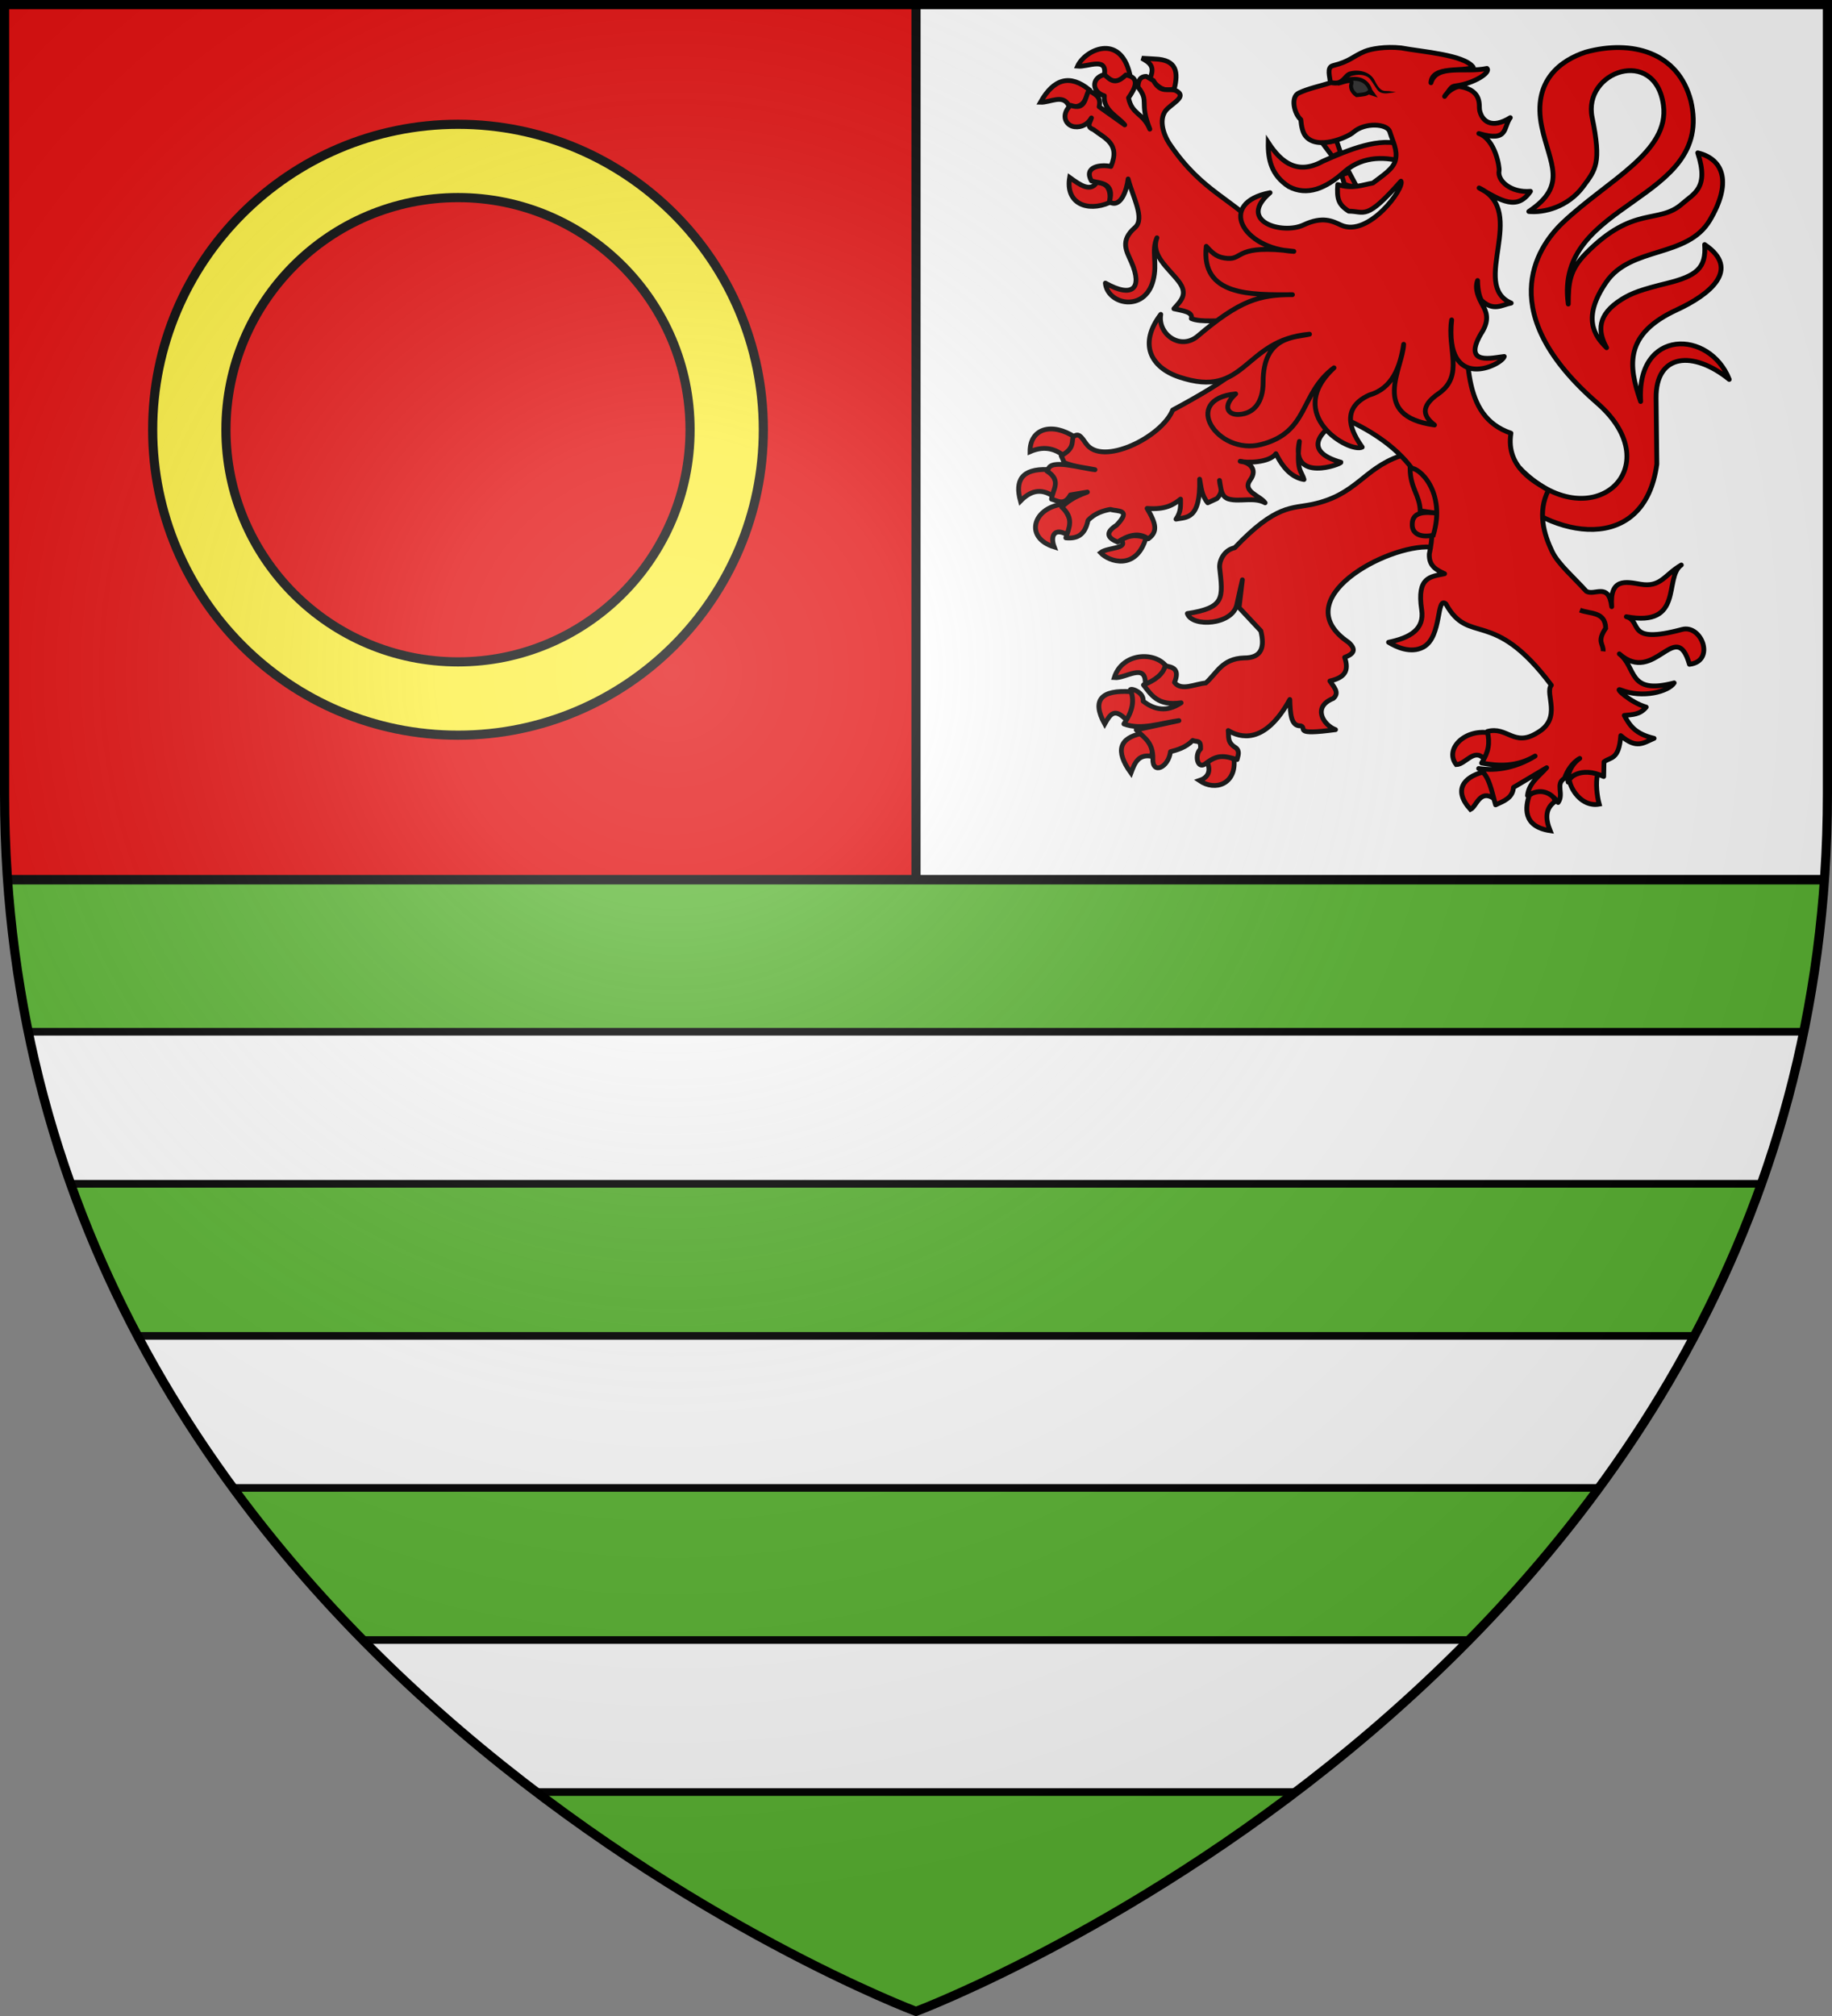
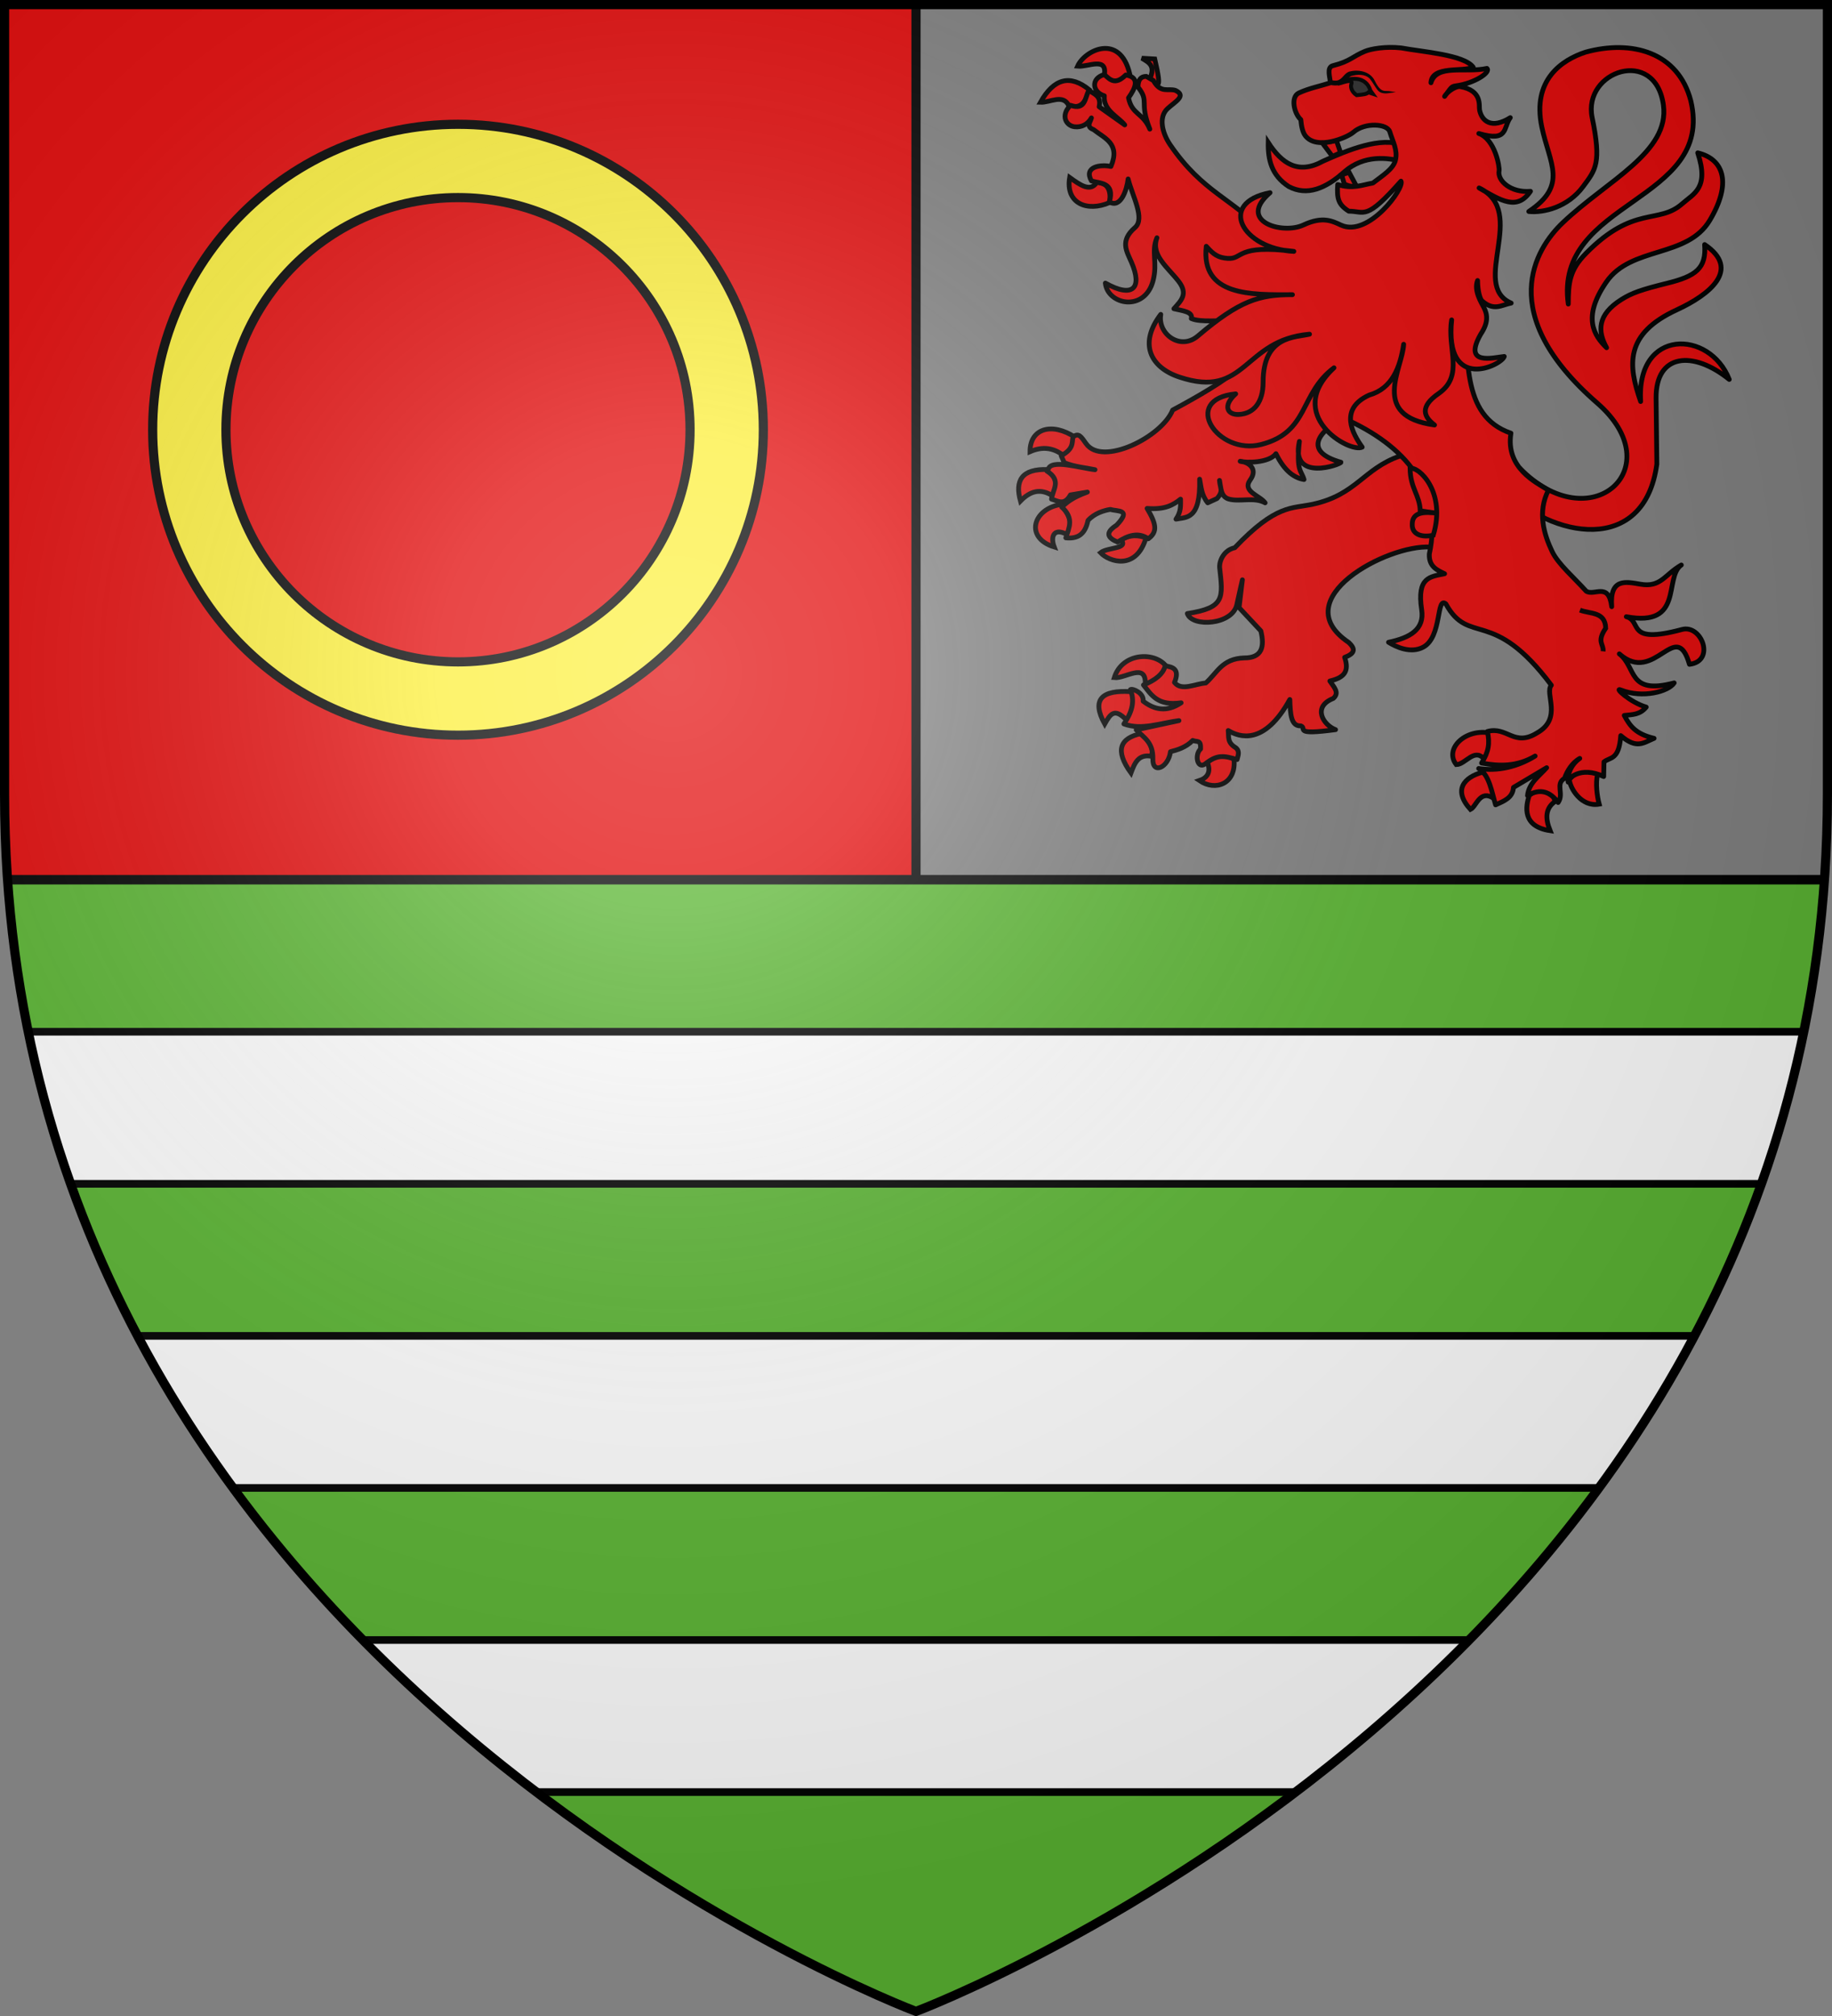
<svg xmlns="http://www.w3.org/2000/svg" xmlns:ns1="http://sodipodi.sourceforge.net/DTD/sodipodi-0.dtd" xmlns:ns2="http://www.inkscape.org/namespaces/inkscape" xmlns:xlink="http://www.w3.org/1999/xlink" width="600" height="660" viewBox="0 0 600 660" id="svg2" ns1:version="0.32" ns2:version="0.46" ns1:docname="Blason_Fromy-A.svg" ns2:output_extension="org.inkscape.output.svg.inkscape" version="1.0">
  <rect x="0" y="0" width="600" height="660" fill="#808080" stroke="none" />
  <ns1:namedview ns2:window-height="977" ns2:window-width="1280" ns2:pageshadow="2" ns2:pageopacity="0.0" guidetolerance="10.0" gridtolerance="10.0" objecttolerance="10.0" borderopacity="1.0" bordercolor="#666666" pagecolor="#ffffff" id="base" showgrid="false" ns2:zoom="1.1863636" ns2:cx="300" ns2:cy="330" ns2:window-x="-4" ns2:window-y="-4" ns2:current-layer="layer4" ns2:object-nodes="true" />
  <defs id="defs4">
    <radialGradient id="Gradient1" gradientUnits="userSpaceOnUse" cx="-80" cy="-80" r="405">
      <stop style="stop-color:#fff;stop-opacity:0.31" offset="0" id="stop7" />
      <stop style="stop-color:#fff;stop-opacity:0.25" offset="0.19" id="stop9" />
      <stop style="stop-color:#6b6b6b;stop-opacity:0.125" offset="0.6" id="stop11" />
      <stop style="stop-color:#000;stop-opacity:0.125" offset="1" id="stop13" />
    </radialGradient>
    <clipPath id="shield_cut">
      <path id="shield" d="M -298.5,-298.5 L 298.5,-298.5 L 298.5,-40 C 298.5,246.31 0,358.5 0,358.5 C 0,358.5 -298.5,246.31 -298.5,-40 L -298.5,-298.5 z" />
    </clipPath>
    <g id="s-4">
      <g id="c-6">
        <path transform="matrix(0.951,0.309,-0.309,0.951,0,-1)" d="M 0,0 L 0,1 L 0.5,1 L 0,0 z" id="t-0" />
        <use height="540" width="810" y="0" x="0" id="use2144-7" transform="scale(-1,1)" xlink:href="#t-0" />
      </g>
      <g id="a-1">
        <use height="540" width="810" y="0" x="0" id="use2147-7" transform="matrix(0.309,0.951,-0.951,0.309,0,0)" xlink:href="#c-6" />
        <use height="540" width="810" y="0" x="0" id="use2149-7" transform="matrix(-0.809,0.588,-0.588,-0.809,0,0)" xlink:href="#c-6" />
      </g>
      <use height="540" width="810" y="0" x="0" id="use2151-7" transform="scale(-1,1)" xlink:href="#a-1" />
    </g>
    <g id="s">
      <g id="c">
        <path transform="matrix(0.951,0.309,-0.309,0.951,0,-1)" d="M 0,0 L 0,1 L 0.5,1 L 0,0 z" id="t" />
        <use height="540" width="810" y="0" x="0" id="use2144" transform="scale(-1,1)" xlink:href="#t" />
      </g>
      <g id="a">
        <use height="540" width="810" y="0" x="0" id="use2147" transform="matrix(0.309,0.951,-0.951,0.309,0,0)" xlink:href="#c" />
        <use height="540" width="810" y="0" x="0" id="use2149" transform="matrix(-0.809,0.588,-0.588,-0.809,0,0)" xlink:href="#c" />
      </g>
      <use height="540" width="810" y="0" x="0" id="use2151" transform="scale(-1,1)" xlink:href="#a" />
    </g>
    <g id="f">
      <rect width="100" height="60" x="-50" y="-30" style="fill:#28166f" id="rect1964" />
      <g transform="translate(0,-20)" style="fill:#ffffff" id="g1966">
        <path d="M -1.212,27.818 C -1.212,22.175 -2.091,20.471 -4.542,13.98 C -5.709,10.888 -5.024,7.103 -2.858,3.601 C -2.082,2.346 -1.114,1.214 0,0 C 1.114,1.214 2.082,2.346 2.858,3.601 C 5.024,7.103 5.709,10.888 4.542,13.98 C 2.091,20.471 1.212,22.175 1.212,27.818 L -1.212,27.818 z" id="path1968" />
        <path d="M 2.922,27.672 C 2.922,21.721 5.239,17.829 8.501,16.66 C 9.949,16.141 11.808,16.387 13.519,18.107 C 15.638,20.236 16.255,26.1 10.036,27.228 C 10.694,26.272 10.655,24.147 9.322,23.441 C 8.331,22.916 7.209,23.188 6.646,23.564 C 5.822,24.116 4.917,25.67 4.967,27.672 L 2.922,27.672 z" id="rwi" />
        <path d="M 1.777,30.183 C 1.79,32.191 2.795,33.518 4.516,34.257 C 4.295,34.955 3.257,36.378 1.831,36.281 C 1.55,37.787 1.282,38.632 0,40 C -1.282,38.632 -1.55,37.787 -1.831,36.281 C -3.257,36.378 -4.295,34.955 -4.516,34.257 C -2.795,33.518 -1.79,32.191 -1.777,30.183 L 1.777,30.183 z" id="path1971" />
        <use transform="scale(-1,1)" id="use1973" x="0" y="0" width="800" height="400" xlink:href="#rwi" />
        <rect width="15.846" height="3.218" x="-7.923" y="27.331" id="rect1975" />
      </g>
    </g>
  </defs>
  <g id="layer4" ns2:label="Fond écu" ns2:groupmode="layer" transform="translate(300,300)">
    <path style="fill:#e20909;stroke-width:3" d="M -298.5,-298.5 L -298.5,-40 C -298.5,-30.475 -298.17,-21.142 -297.531,-12 L -3e-05,-12 L 0,-298.5 L -298.5,-298.5 z" id="use2412" ns1:nodetypes="cccccc" />
    <path style="fill:#5ab532;stroke-width:3" d="M 2.469 288 C 21.031 553.651 300 658.5 300 658.5 C 300 658.5 578.969 553.651 597.531 288 L 300 288 L 2.469 288 z " transform="translate(-300,-300)" id="path2424" />
-     <path ns1:nodetypes="cccccc" id="path2427" d="M 298.5,-298.5 L 298.5,-40 C 298.5,-30.475 298.17,-21.142 297.531,-12 L 3e-05,-12 L 0,-298.5 L 298.5,-298.5 z" style="fill:#ffffff;stroke-width:3" />
    <path style="opacity:1;fill:none;fill-opacity:1;stroke:#000000;stroke-width:3;stroke-linecap:butt;stroke-linejoin:round;stroke-miterlimit:4;stroke-dasharray:none;stroke-opacity:1" d="M 0,-298.5 L 0,-12" id="path2434" ns1:nodetypes="cc" />
    <path style="opacity:1;fill:none;fill-opacity:1;stroke:#000000;stroke-width:3.104;stroke-linecap:butt;stroke-linejoin:round;stroke-miterlimit:4;stroke-dasharray:none;stroke-opacity:1" d="M -297.531,-12 L 297.441,-12" id="path2436" />
    <path style="fill:#ffffff;stroke-width:2.5;stroke:#000000;stroke-opacity:1;stroke-miterlimit:4;stroke-dasharray:none" d="M 9.25 337.781 C 12.807 355.157 17.493 371.748 23.125 387.562 L 576.875 387.562 C 582.507 371.748 587.193 355.157 590.75 337.781 L 9.25 337.781 z M 45.062 437.344 C 54.465 455.101 65.024 471.693 76.344 487.125 L 523.656 487.125 C 534.976 471.693 545.535 455.101 554.938 437.344 L 45.062 437.344 z M 118.875 536.906 C 137.537 555.868 156.872 572.408 175.688 586.688 L 424.312 586.688 C 443.128 572.408 462.463 555.868 481.125 536.906 L 118.875 536.906 z " transform="translate(-300,-300)" id="path3207" />
  </g>
  <g id="layer3" ns2:label="Meubles" ns2:groupmode="layer" transform="translate(300,300)">
    <path style="opacity:1;fill:#fcef3c;fill-opacity:1;stroke:#000000;stroke-width:3;stroke-linecap:butt;stroke-linejoin:round;stroke-miterlimit:4;stroke-dasharray:none;stroke-opacity:1" d="M 150 40.688 C 94.8 40.688 50 85.488 50 140.688 C 50 195.887 94.8 240.688 150 240.688 C 205.2 240.688 250 195.887 250 140.688 C 250 85.487 205.2 40.688 150 40.688 z M 150 64.688 C 191.952 64.688 226 98.735 226 140.688 C 226 182.639 191.952 216.688 150 216.688 C 108.048 216.688 74 182.639 74 140.688 C 74 98.735 108.048 64.688 150 64.688 z " id="path2634" transform="translate(-300,-300)" />
    <g id="g3157" transform="translate(9.549,-2)">
      <path ns1:nodetypes="cssssscscccsscsscsscsccscc" id="path3833" d="M 188.083,-144.84 C 211.386,-120.922 238.011,-144.776 213.544,-166.055 C 180,-195.228 193.25,-216.543 202.306,-225.128 C 216.855,-238.921 237.374,-248.184 235.231,-263.622 C 232.566,-282.819 208.762,-274.766 211.902,-259.515 C 214.992,-244.507 213.064,-242.469 208.89,-236.858 C 203.948,-230.214 196.112,-228.259 191.148,-228.763 C 204.055,-237.393 197.958,-244.344 195.409,-256.428 C 192.154,-271.865 201.997,-278.404 209.778,-280.939 C 224.851,-285.062 240.096,-280.946 244.218,-264.964 C 252.092,-231.678 199.236,-232.467 204.082,-198.454 C 204.116,-205.391 204.433,-209.54 209.919,-215.099 C 225.567,-230.957 233.611,-224.421 241.394,-231.299 C 245.2,-234.662 250.282,-236.403 246.477,-247.964 C 255.367,-245.803 257.471,-237.688 250.421,-225.869 C 243.009,-213.444 224.665,-217.485 216.528,-205.656 C 208.554,-194.064 212.514,-188.15 216.626,-184.161 C 213.675,-189.543 213.502,-194.94 221.528,-199.972 C 224.896,-202.085 228.036,-203.191 236.474,-205.276 C 245.98,-207.625 249.336,-210.207 248.737,-217.933 C 260.873,-209.77 250.213,-201.452 239.626,-196.57 C 222.529,-188.686 223.596,-178.539 227.78,-166.553 C 226.283,-190.585 250.395,-190.119 256.799,-173.781 C 245.066,-183.28 232.673,-182.416 232.841,-167.606 L 233.085,-146.059 C 229.037,-116.137 198.701,-121.6 182.601,-138.141" style="fill:#e20909;fill-opacity:1;stroke:#000000;stroke-width:1.573;stroke-linejoin:round;stroke-miterlimit:4;stroke-dasharray:none;stroke-opacity:1" />
      <path style="fill:#e20909;fill-opacity:1;stroke:#000000;stroke-width:1.573;stroke-miterlimit:4;stroke-dasharray:none;stroke-opacity:1" d="M 105.81,-251.33 C 105.7,-245.758 106.853,-240.596 112.552,-236.913 C 118.528,-233.763 124.62,-236.254 130.753,-241.764 C 137.234,-247.432 145.03,-246.438 149.953,-245.033 C 150.764,-247.653 149.769,-248.718 149.99,-250.474 C 142.631,-253.366 131.916,-248.877 123.759,-245.234 C 115.593,-240.722 110.24,-244.503 105.81,-251.33 z" id="path3835" ns1:nodetypes="ccccccc" />
      <g transform="matrix(0.534,0,0,0.531,-388.273,-330.851)" id="g3892" style="fill:#e20909;stroke:#000000;stroke-width:2.954;stroke-opacity:1">
        <path style="fill:#e20909;fill-opacity:1;stroke:#000000;stroke-width:2.954;stroke-linejoin:miter;stroke-miterlimit:4;stroke-dasharray:none;stroke-opacity:1" d="M 862.664,472.577 C 855.476,463.366 835.582,464.284 830.832,479.663 C 837.648,480.342 850.288,470.055 849.838,483.483 C 858.143,483.015 860.546,478.79 862.664,472.577 z" id="path3838" ns1:nodetypes="cccc" />
        <path style="fill:#e20909;fill-opacity:1;stroke:#000000;stroke-width:2.954;stroke-miterlimit:4;stroke-dasharray:none;stroke-opacity:1" d="M 838.453,505.987 C 830.975,497.956 828.393,502.102 824.949,508.23 C 816.762,493.269 822.908,487.055 841.32,488.327 C 843.516,493.04 842.344,500.573 838.453,505.987 z" id="path3840" ns1:nodetypes="cccc" />
        <path style="fill:#e20909;fill-opacity:1;stroke:#000000;stroke-width:2.954;stroke-miterlimit:4;stroke-dasharray:none;stroke-opacity:1" d="M 847.459,514.084 C 834.368,516.89 830.977,524.397 841.064,538.435 C 843.251,532.571 845.42,526.686 853.598,528.133 C 855.081,523.343 852.891,518.452 847.459,514.084 z" id="path3842" ns1:nodetypes="cccc" />
        <path style="fill:#e20909;fill-opacity:1;stroke:#000000;stroke-width:2.954;stroke-miterlimit:4;stroke-dasharray:none;stroke-opacity:1" d="M 887.874,531.879 C 890.435,537.852 887.784,541.535 883.014,543.118 C 892.915,549.972 905.768,545.084 904.244,530.006 C 897.135,525.985 893.169,527.399 887.874,531.879 z" id="path3844" ns1:nodetypes="cccc" />
      </g>
      <path ns1:nodetypes="cscccsccccccccccccccccccccccccccccccccc" id="path3846" d="M 148.944,-148.708 C 136.912,-144.505 134.789,-136.074 120.47,-132.938 C 113.543,-131.421 108.502,-133.039 94.844,-118.681 C 91.403,-117.943 89.766,-114.584 89.891,-112.222 C 90.982,-102.292 91.715,-99.033 79.319,-97.134 C 80.829,-92.552 94.225,-93.357 95.551,-100.162 C 95.758,-101.225 97.348,-108.173 97.348,-108.173 L 96.263,-99.082 L 103.386,-91.462 C 104.681,-86.206 103.768,-82.584 97.928,-82.605 C 90.621,-82.39 89.009,-77.566 85.352,-74.397 C 81.842,-74.125 77.38,-71.65 75.109,-74.58 C 76.993,-79.116 74.34,-79.642 72.064,-80.013 C 71.386,-77.264 68.751,-75.278 64.946,-73.749 C 67.543,-70.539 69.515,-66.809 77.285,-67.916 C 72.507,-64.714 68.462,-65.666 64.84,-68.455 C 65.184,-71.135 61.353,-72.716 60.675,-72.236 C 62.316,-68.016 60.898,-64.415 58.539,-61.003 C 64.204,-58.841 70.502,-61.293 76.573,-62.083 L 62.573,-59.059 C 64.977,-56.601 68.151,-55.077 68.03,-49.554 C 67.839,-44.353 73.114,-46.661 73.787,-51.901 C 75.904,-52.464 78.83,-53.242 81.081,-55.603 C 82.521,-54.944 83.812,-56.002 83.652,-52.795 C 81.665,-51.066 82.486,-46.087 85.119,-47.881 C 89.133,-51.033 91.158,-50.644 95.617,-49.338 C 95.847,-50.49 96.659,-52.049 95.178,-53.201 C 92.287,-54.959 92.964,-56.686 92.708,-58.843 C 96.346,-56.642 104.516,-53.8 112.877,-68.996 C 113.037,-64.189 113.265,-60.196 116.465,-60.371 C 118.703,-59.574 113.646,-57.221 127.856,-59.122 C 123.876,-60.603 120.105,-66.575 127.11,-69.348 C 129.31,-71.247 127.237,-73.146 125.989,-75.045 C 130.747,-76.162 132.406,-78.219 130.836,-82.792 C 133.967,-83.983 134.682,-85.364 132.124,-87.706 C 111.14,-101.86 144.865,-119.822 158.91,-118.897 L 170.775,-125.809 L 163.182,-149.356 L 148.944,-148.708 z" style="fill:#e20909;fill-opacity:1;stroke:#000000;stroke-width:1.573;stroke-linejoin:round;stroke-miterlimit:4;stroke-dasharray:none;stroke-opacity:1" />
      <g transform="matrix(0.534,0,0,0.531,-388.273,-330.851)" id="g3882" style="fill:#e20909;stroke:#000000;stroke-width:2.954;stroke-opacity:1">
        <path style="fill:#e20909;fill-opacity:1;stroke:#000000;stroke-width:2.954;stroke-miterlimit:4;stroke-dasharray:none;stroke-opacity:1" d="M 799.626,342.685 C 793.774,338.06 787.06,336.855 779.162,340.343 C 779.106,325.805 792.784,322.121 806.788,331.446 C 805.376,336.085 803.722,340.503 799.626,342.685 z" id="path3849" ns1:nodetypes="cccc" />
        <path style="fill:#e20909;fill-opacity:1;stroke:#000000;stroke-width:2.954;stroke-miterlimit:4;stroke-dasharray:none;stroke-opacity:1" d="M 773.279,370.783 C 769.861,358.309 773.827,350.73 790.161,351.348 C 793.098,355.22 797.453,357.91 793.231,367.739 C 785.442,362.5 779.028,364.815 773.279,370.783 z" id="path3851" ns1:nodetypes="cccc" />
        <path style="fill:#e20909;fill-opacity:1;stroke:#000000;stroke-width:2.954;stroke-miterlimit:4;stroke-dasharray:none;stroke-opacity:1" d="M 798.091,372.89 C 803.036,379.212 806.283,385.534 802.439,391.857 C 794.439,386.826 791.28,391.913 793.998,399.115 C 775.538,393.305 781.104,375.503 798.091,372.89 z" id="path3853" ns1:nodetypes="cccc" />
        <path style="fill:#e20909;fill-opacity:1;stroke:#000000;stroke-width:2.954;stroke-miterlimit:4;stroke-dasharray:none;stroke-opacity:1" d="M 834.925,394.666 C 840.419,391.503 845.458,391.677 850.272,393.496 C 844.294,413.872 827.566,408.23 822.391,402.628 C 826.735,399.156 839.892,400.411 834.925,394.666 z" id="path3855" ns1:nodetypes="cccc" />
      </g>
      <g transform="matrix(0.534,0,0,0.531,-388.273,-330.851)" id="g3912" style="fill:#e20909;stroke:#000000;stroke-width:2.954;stroke-opacity:1">
        <path style="fill:#e20909;fill-opacity:1;stroke:#000000;stroke-width:2.954;stroke-miterlimit:4;stroke-dasharray:none;stroke-opacity:1" d="M 828.018,186.74 C 814.197,192.783 800.773,187.301 803.463,171.286 C 810.031,176.021 816.149,180.423 820.089,174.33 C 825.777,174.564 829.136,177.784 828.018,186.74 z" id="path3858" ns1:nodetypes="cccc" />
        <path style="fill:#e20909;fill-opacity:1;stroke:#000000;stroke-width:2.954;stroke-miterlimit:4;stroke-dasharray:none;stroke-opacity:1" d="M 802.951,127.031 C 799.413,119.605 791.513,125.156 785.557,124.924 C 793.82,110.121 803.811,107.649 815.485,117.197 C 813.451,123.223 811.622,129.511 802.951,127.031 z" id="path3860" ns1:nodetypes="cccc" />
        <path style="fill:#e20909;fill-opacity:1;stroke:#000000;stroke-width:2.954;stroke-miterlimit:4;stroke-dasharray:none;stroke-opacity:1" d="M 808.322,102.68 C 814.725,103.316 826.831,96.494 824.693,108.299 C 829.537,113.875 834.771,113.02 840.296,107.363 C 834.235,81.957 812.632,92.838 808.322,102.68 z" id="path3862" ns1:nodetypes="cccc" />
-         <path style="fill:#e20909;fill-opacity:1;stroke:#000000;stroke-width:2.954;stroke-miterlimit:4;stroke-dasharray:none;stroke-opacity:1" d="M 852.574,110.641 C 856.125,102.573 852.476,100.563 847.714,97.763 L 855.644,98.231 C 869.511,98.678 870.004,106.776 867.666,116.495 C 860.643,119.558 857.045,114.003 852.574,110.641 z" id="path3864" ns1:nodetypes="ccccc" />
+         <path style="fill:#e20909;fill-opacity:1;stroke:#000000;stroke-width:2.954;stroke-miterlimit:4;stroke-dasharray:none;stroke-opacity:1" d="M 852.574,110.641 C 856.125,102.573 852.476,100.563 847.714,97.763 L 855.644,98.231 C 860.643,119.558 857.045,114.003 852.574,110.641 z" id="path3864" ns1:nodetypes="ccccc" />
      </g>
      <g transform="matrix(0.534,0,0,0.531,-388.273,-330.851)" id="g3902" style="fill:#e20909;stroke:#000000;stroke-width:2.954;stroke-opacity:1">
        <path style="fill:#e20909;fill-opacity:1;stroke:#000000;stroke-width:2.954;stroke-miterlimit:4;stroke-dasharray:none;stroke-opacity:1" d="M 1060.277,513.615 C 1063.924,519.732 1061.276,524.737 1057.464,529.538 C 1051.37,523.107 1046.274,533.114 1040.581,533.284 C 1033.216,523.847 1045.426,511.462 1060.277,513.615 z" id="path3867" ns1:nodetypes="cccc" />
        <path style="fill:#e20909;fill-opacity:1;stroke:#000000;stroke-width:2.954;stroke-miterlimit:4;stroke-dasharray:none;stroke-opacity:1" d="M 1063.602,554.123 C 1064.5,549.322 1064.845,544.657 1056.696,537.967 C 1045.367,541.022 1038.428,548.922 1049.278,560.914 C 1053.043,559.086 1054.933,548.365 1063.602,554.123 z" id="path3869" ns1:nodetypes="cccc" />
        <path style="fill:#e20909;fill-opacity:1;stroke:#000000;stroke-width:2.954;stroke-miterlimit:4;stroke-dasharray:none;stroke-opacity:1" d="M 1085.345,552.25 C 1093.294,545.781 1099.939,550.348 1101.204,555.997 C 1095.254,560.145 1095.033,566.251 1098.134,574.026 C 1080.946,571.416 1083.073,559.15 1085.345,552.25 z" id="path3871" ns1:nodetypes="cccc" />
        <path style="fill:#e20909;fill-opacity:1;stroke:#000000;stroke-width:2.954;stroke-miterlimit:4;stroke-dasharray:none;stroke-opacity:1" d="M 1127.295,539.138 C 1125.858,544.384 1126.946,553.033 1128.236,557.655 C 1117.18,559.612 1110.359,547.811 1109.901,542.416 C 1114.509,537.299 1118.595,535.516 1127.295,539.138 z" id="path3873" ns1:nodetypes="cccc" />
      </g>
      <path ns1:nodetypes="ccccccsccccccsscscscccccscccccccccccccccccccccccscsccccccccscscccccccccccccccccccccscccscccccsccccsscccccccc" id="path3875" d="M 52.113,-273.597 C 47.61,-272.326 48.176,-267.835 52.136,-266.632 C 51.677,-261.836 56.842,-259.691 58.814,-257.107 L 50.432,-263.057 C 51.233,-266.587 48.807,-267.182 47.071,-268.403 C 45.7,-266.058 46.097,-261.764 41.033,-263.529 C 37.659,-260.138 39.64,-256.826 42.361,-256.503 C 44.717,-256.223 46.726,-257.325 47.901,-259.393 C 47.602,-258.052 46.003,-256.543 48.585,-255.577 C 52.18,-252.711 57.479,-251.005 54.291,-243.507 C 50.923,-244.223 45.288,-243.479 47.901,-238.785 C 50.531,-237.912 55.701,-238.442 53.772,-231.909 C 57.473,-229.673 59.489,-235.738 59.922,-239.413 C 61.373,-233.65 65.557,-226.43 62.175,-223.504 C 57.149,-219.156 59.425,-215.779 60.993,-212.19 C 64.724,-203.645 61.454,-200.286 52.468,-205.321 C 53.169,-198.195 65.394,-195.705 68.102,-206.132 C 69.642,-212.061 67.415,-215.667 69.36,-220.154 C 67.255,-214.527 72.944,-210.433 76.429,-205.937 C 79.673,-201.753 77.289,-199.608 74.915,-196.927 C 77.705,-196.263 81.237,-195.932 80.621,-193.716 C 83.756,-192.337 90.353,-193.331 93.524,-192.821 L 96.041,-177.242 C 91.065,-172.99 82.772,-168.176 74.516,-163.759 C 70.984,-154.934 51.456,-145.214 46.161,-152.76 C 44.483,-155.15 43.681,-156.424 41.863,-154.919 C 41.457,-152.971 42.198,-151.13 38.004,-148.799 L 39.021,-146.513 C 42.747,-145.074 45.753,-144.945 49.083,-144.228 C 44.226,-144.752 34.455,-147.875 33.725,-144.236 L 33.315,-143.775 C 38.276,-140.72 35.168,-137.65 34.829,-134.595 C 36.899,-134.039 38.964,-132.301 41.033,-135.974 L 46.573,-136.899 C 41.305,-134.988 40.007,-133.527 38.17,-132.007 C 42.295,-128.367 40.556,-125.168 39.518,-121.92 C 43.152,-121.576 45.783,-122.75 46.778,-127.611 C 48.959,-129.991 51.944,-130.871 54.125,-131.232 C 56.387,-130.477 61.251,-131.409 56.138,-126.057 C 52.157,-123.525 53.325,-121.857 56.47,-120.541 C 59.825,-122.674 63.177,-123.927 66.533,-121.618 C 69.501,-123.791 69.324,-126.234 66.133,-131.554 C 72.036,-131.087 74.686,-132.674 77.093,-134.595 C 77.088,-132.519 77.326,-130.508 75.599,-128.04 C 78.95,-128.742 83.675,-127.697 83.344,-141.126 C 83.859,-138.546 83.892,-135.966 85.994,-133.386 L 89.055,-134.801 C 91.285,-137.398 90.01,-138.118 89.853,-140.715 C 90.341,-138.305 90.218,-135.385 92.883,-134.626 C 96.475,-133.602 101.161,-135.393 104.792,-133.386 C 103.084,-135.777 97.153,-137.077 99.917,-140.891 C 102.508,-144.466 99.451,-146.753 96.621,-146.991 C 98.567,-146.418 106.102,-146.408 108.335,-149.472 C 111.299,-143.437 114.567,-141.518 117.531,-141.017 C 116.699,-144.001 114.919,-143.595 116.017,-153.492 C 112.95,-139.859 129.786,-146.029 129.627,-146.665 C 117.1,-150.189 122.241,-156.857 130.499,-161.077 C 150.716,-152.207 163.088,-137.542 158.571,-116.631 C 158.385,-112.599 160.979,-111.394 163.571,-110.171 C 158.955,-109.167 154.409,-109.222 156.061,-98.385 C 157.031,-92.015 152.361,-89.213 145.209,-87.732 C 147.699,-86.19 152.483,-83.945 156.585,-86.143 C 162.799,-89.474 160.791,-102.963 163.986,-100.293 C 171.642,-86.385 179.272,-99.429 198.537,-73.678 C 196.204,-71.005 202.331,-62.844 193.884,-58.076 C 186.308,-53.335 184.098,-60.302 177.597,-58.53 C 178.461,-54.598 177.981,-51.842 175.688,-48.197 C 181.535,-47.104 187.373,-47.003 193.22,-50.483 C 187.478,-46.939 180.972,-45.429 174.734,-46.403 C 178.208,-44.457 179.058,-38.523 180.274,-34.503 C 182.95,-35.742 185.891,-36.745 186.125,-40.208 L 196.997,-46.668 C 194.528,-43.873 191.157,-41.667 190.731,-37.544 C 195.075,-40.079 198.225,-38.698 200.752,-35.278 C 202.769,-38.135 199.709,-41.348 202.848,-43.184 C 203.607,-45.437 205.274,-48.282 207.848,-49.709 C 204.891,-47.681 203.65,-44.151 204.044,-41.947 C 203.702,-43.011 208.018,-47.355 215.676,-43.782 L 215.774,-48.575 C 217.882,-50.241 220.671,-49.054 221.272,-57.17 C 226.492,-52.647 228.705,-54.838 232.185,-56.282 C 226.095,-57.719 224.245,-60.369 222.416,-63.781 C 225.121,-64.069 227.521,-63.976 229.61,-66.507 C 224.362,-68.034 219.011,-73.035 221.21,-72.148 C 228.432,-69.237 236.95,-71.603 238.762,-74.434 C 223.367,-70.372 226.552,-79.555 220.795,-83.935 C 232.436,-73.588 239.299,-96.032 243.763,-80.516 C 252.365,-81.507 247.772,-93.653 241.335,-91.925 C 222.61,-86.899 228.484,-94.633 223.087,-96.099 C 242.124,-92.552 235.259,-108.928 241.097,-113.03 C 235.505,-109.789 234.408,-105.574 227.641,-106.753 C 223.056,-107.513 217.577,-108.902 218.305,-99.386 C 217.309,-107.611 212.612,-102.732 209.943,-104.467 C 205.873,-108.996 200.794,-113.32 198.83,-117.375 C 196.119,-122.973 193.907,-130.373 197.571,-137.514 C 193.704,-139.996 183.468,-144.704 185.295,-156.184 C 168.496,-161.902 171.763,-181.916 169.701,-198.382 L 105.041,-221.294 C 94.104,-233.185 84.482,-234.786 73.649,-250.667 C 71.171,-254.3 69.755,-259.603 72.822,-262.428 C 75.345,-264.751 79.156,-266.621 75.433,-268.403 C 73.027,-269.192 70.62,-267.293 68.213,-271.614 L 65.869,-272.992 C 64.114,-272.995 63.136,-271.92 63.171,-269.479 C 67.035,-264.561 63.427,-264.867 67.03,-255.728 C 64.746,-261.207 61.194,-260.373 60.051,-265.966 C 62.306,-269.121 63.983,-272.688 59.146,-273.446 C 55.582,-269.902 53.951,-272.034 52.113,-273.597 z" style="fill:#e20909;fill-opacity:1;stroke:#000000;stroke-width:1.573;stroke-linejoin:round;stroke-miterlimit:4;stroke-dasharray:none;stroke-opacity:1" />
      <path ns1:nodetypes="cccccc" id="path3877" d="M 152.267,-144.633 C 152.347,-138.082 155.431,-135.945 155.588,-130.778 L 161.607,-129.884 C 156.666,-130.65 153.017,-130.251 152.978,-126.458 C 152.79,-122.871 156.302,-121.989 159.86,-122.785 C 164.201,-137.034 154.959,-145.469 152.267,-144.633 z" style="fill:#e20909;fill-opacity:1;stroke:#000000;stroke-width:1.573;stroke-miterlimit:4;stroke-dasharray:none;stroke-opacity:1" />
      <path ns1:nodetypes="ccc" id="path3879" d="M 207.91,-98.267 C 211.208,-96.937 216.2,-97.849 216.333,-92.326 C 213.287,-87.789 215.705,-87.231 215.503,-84.766" style="opacity:0.98;fill:none;fill-opacity:1;stroke:#000000;stroke-width:1.573;stroke-miterlimit:4;stroke-dasharray:none;stroke-opacity:1" />
      <path ns1:nodetypes="ccccc" style="fill:#e20909;fill-opacity:1;stroke:#000000;stroke-width:1.573;stroke-miterlimit:4;stroke-dasharray:none;stroke-opacity:1" d="M 134.799,-236.876 L 132.291,-241.585 L 129.847,-240.745 L 130.731,-237.743 C 133.017,-236.761 132.864,-237.16 134.799,-236.876 z" id="path3881" />
      <path ns1:nodetypes="ccccc" id="path3883" d="M 123.556,-251.173 L 128.151,-252.004 L 129.502,-248.009 L 126.842,-246.796 L 123.556,-251.173 z" style="fill:#e20909;fill-opacity:1;stroke:#000000;stroke-width:1.573;stroke-miterlimit:4;stroke-dasharray:none;stroke-opacity:1" />
      <path ns1:nodetypes="csscscssccccscssccscccscscccccccccscsscscsccsccssccccss" id="path3885" d="M 145.612,-254.882 C 144.792,-257.551 137.459,-258.011 133.693,-254.703 C 131.802,-253.042 121.772,-248.66 117.974,-253.538 C 117.18,-254.558 116.682,-256.35 116.475,-258.846 C 114.328,-260.733 112.994,-266.252 115.858,-267.573 C 119.256,-269.139 122.71,-269.774 126.136,-270.875 C 126.108,-272.763 124.802,-275.959 127.031,-276.516 C 132.661,-277.925 133.392,-279.509 137.471,-281.195 C 139.405,-281.994 144.183,-282.88 149.333,-282.31 C 156.246,-281.021 169.958,-280.096 172.935,-276.01 C 169.667,-274.351 159.403,-276.614 159.102,-270.906 C 160.981,-277.179 170.485,-274.057 177.433,-275.605 C 178.821,-274.338 173.362,-270.716 167.286,-269.897 C 165.643,-269.676 165.762,-269.268 163.573,-266.437 C 164.553,-268.195 167.436,-269.875 168.663,-269.656 C 176.081,-268.331 174.73,-263.357 175.036,-261.911 C 175.793,-258.323 178.961,-255.644 185.09,-259.478 C 182.687,-256.235 184.605,-251.375 174.785,-254.296 C 180.169,-252.383 181.632,-243.161 181.423,-242.112 C 180.769,-238.828 185.308,-234.807 191.701,-235.369 C 187.324,-228.953 182.127,-232.26 174.872,-236.47 C 191.148,-228.763 171.732,-204.669 185.38,-198.775 C 182.281,-198.185 179.737,-196.036 175.847,-199.478 C 175.143,-200.101 174.395,-202.798 174.374,-206.166 C 173.065,-202.914 175.603,-198.935 176.423,-197.353 C 177.601,-195.083 178.005,-192.481 175.405,-188.593 C 169.458,-178.167 179.39,-180.904 183.113,-181.3 C 182.321,-178.419 163.468,-169.27 165.883,-193.271 C 164.306,-183.823 170.112,-175.146 161.654,-169.191 C 155.197,-164.768 156.844,-161.489 160.272,-158.866 C 138.954,-161.752 149.864,-177.425 150.167,-185.29 C 149.02,-177.768 146.455,-170.807 138.832,-168.641 C 128.867,-164.044 133.476,-155.973 136.589,-151.617 C 132.499,-149.531 110.687,-162.149 127.345,-177.585 C 115.974,-169.095 119.311,-156.544 103.514,-152.487 C 89.12,-148.789 77.048,-167.3 95.152,-169.054 C 90.727,-165.046 92.504,-162.114 96.21,-162.312 C 101.218,-162.579 104.151,-166.459 104.139,-172.88 C 104.109,-188.234 114.738,-187.469 119.335,-188.593 C 97.428,-186.716 98.78,-167.101 76.593,-174.588 C 67.239,-177.745 63.309,-185.479 70.613,-195.077 C 69.517,-188.713 76.983,-183.09 82.755,-187.998 C 96.405,-199.605 102.939,-201.572 113.742,-201.527 C 100.213,-201.47 83.7,-201.019 85.518,-217.367 C 87.959,-214.62 89.387,-213.634 92.56,-213.406 C 97.636,-213.043 95.194,-218.132 114.196,-215.699 C 97.414,-216.534 88.951,-231.523 106.412,-234.919 C 95.446,-225.502 110.478,-221.111 117.36,-224.35 C 123.714,-227.341 126.934,-225.55 129.633,-224.309 C 138.674,-220.152 150.598,-236.57 149.284,-238.695 C 137.73,-225.593 137.495,-228.866 132.187,-228.861 C 128.793,-231.004 128.248,-232.922 128.566,-237.577 C 133.564,-236.025 136.653,-237.493 140.086,-238.08 C 143.261,-240.538 146.808,-242.671 147.482,-245.611 C 148.234,-248.888 146.646,-251.515 145.612,-254.882 z" style="fill:#e20909;fill-opacity:1;stroke:#000000;stroke-width:1.573;stroke-linejoin:round;stroke-miterlimit:4;stroke-dasharray:none;stroke-opacity:1" />
      <path ns1:nodetypes="ccccccscc" id="path3887" style="fill:#313131;stroke:#000000;stroke-width:1.278;stroke-opacity:1" d="M 128.656,-270.636 C 132.443,-272.836 137.799,-273.261 139.279,-268.334 L 140.01,-267.303 L 138.642,-267.759 C 137.898,-267.111 136.836,-267.092 135.88,-266.956 L 134.765,-266.84 C 133.33,-267.764 132.631,-269.33 133.039,-270.52 C 133.747,-272.579 129.756,-270.669 128.656,-270.636 L 128.656,-270.636 z" />
      <path ns1:nodetypes="cccccccsccsc" id="path3870" d="M 132.307,-274.55 C 130.496,-273.868 130.225,-272.068 128.335,-271.629 C 127.521,-271.541 126.783,-271.695 126.783,-271.695 L 126.466,-270.135 C 126.466,-270.135 127.402,-269.933 128.502,-270.052 C 130.729,-270.031 131.234,-272.192 132.891,-273.073 C 134.956,-273.688 137.517,-273.846 139.1,-272.21 C 140.685,-270.111 141.378,-268.344 142.466,-267.798 C 144.051,-267.001 145.893,-267.677 147.606,-267.851 L 145.909,-268.094 C 144.044,-268.529 142.842,-267.196 140.713,-271.551 C 139.097,-274.857 134.99,-275.292 132.307,-274.55 z" style="fill:#000000;fill-opacity:1;stroke:none;stroke-width:3;stroke-linecap:round;stroke-linejoin:round;stroke-miterlimit:4;stroke-dasharray:none;stroke-opacity:1" />
    </g>
  </g>
  <g id="layer2" ns2:label="Reflet final" ns2:groupmode="layer" transform="translate(300,300)" ns1:insensitive="true">
    <use xlink:href="#shield" id="use22" style="fill:url(#Gradient1)" x="0" y="0" width="600" height="660" />
  </g>
  <g id="layer1" ns2:label="Contour final" ns2:groupmode="layer" transform="translate(300,300)" ns1:insensitive="true">
    <use xlink:href="#shield" style="fill:none;stroke:#000000;stroke-width:3" id="use25" x="0" y="0" width="600" height="660" />
  </g>
</svg>